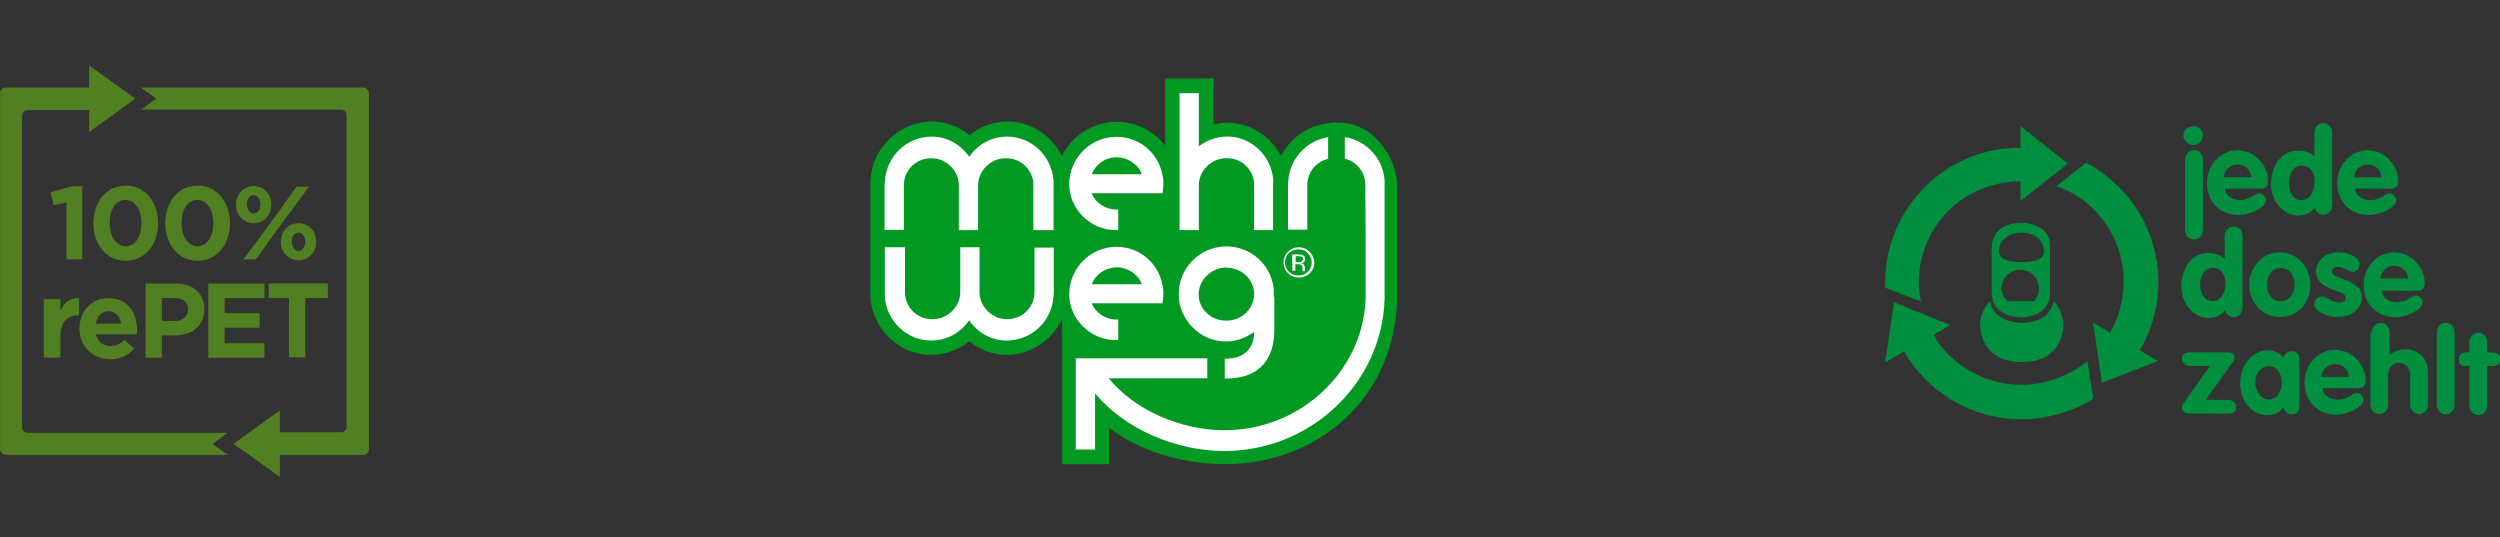
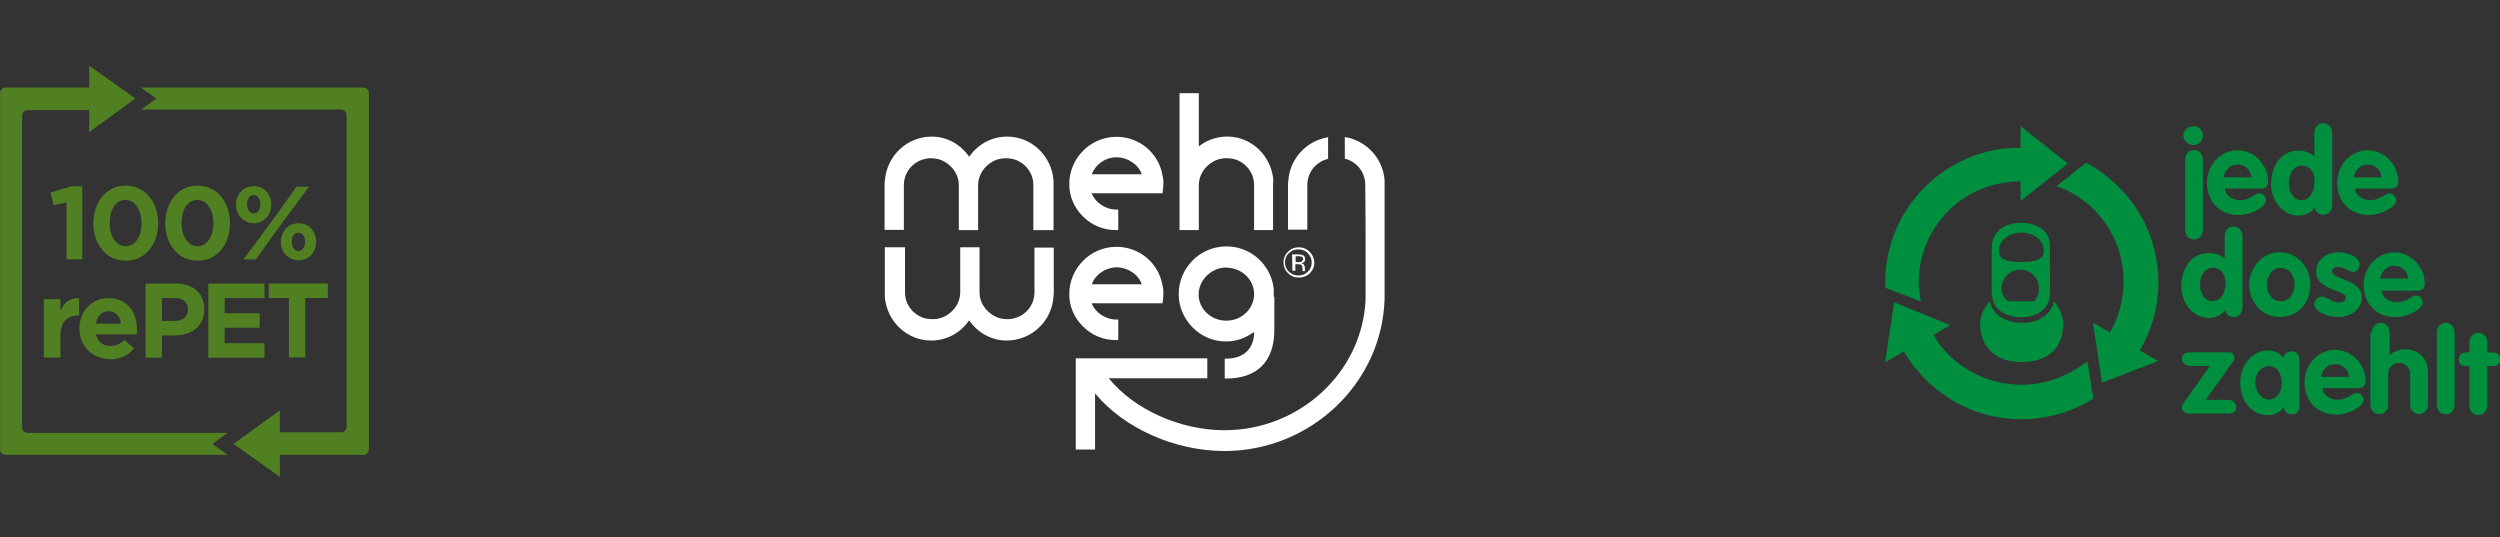
<svg xmlns="http://www.w3.org/2000/svg" xmlns:ns1="http://www.serif.com/" version="1.1" id="Ebene_1" x="0px" y="0px" viewBox="0 0 841.9 181" style="enable-background:new 0 0 841.9 181;" xml:space="preserve">
  <rect x="0" y="0" width="841.9" height="181" fill="#333333" stroke="none" />
  <style type="text/css">
	.st0{fill:#508021;}
	.st1{fill:#009922;}
	.st2{fill:#FFFFFF;}
	.st3{fill:#008F3E;}
</style>
  <g transform="matrix(1,0,0,1,-0,0)">
    <g id="Ebene-1" ns1:id="Ebene 1">
      <g transform="matrix(1,0,0,1,13.809,27.675)">
        <path class="st0" d="M35.2,67.8h10.2c6,0,9.6,3.5,9.6,8.6v0.1c0,5.8-4.5,8.8-10.1,8.8h-4.2v7.5h-5.5V67.8z M45.1,80.4     c2.8,0,4.4-1.6,4.4-3.8v-0.1c0-2.5-1.7-3.8-4.5-3.8h-4.3v7.7H45.1z" />
      </g>
      <g transform="matrix(1,0,0,1,19.756,27.675)">
        <path class="st0" d="M50.4,67.8h18.9v4.9H55.9v5.1h11.8v4.9H55.9v5.2h13.4v4.9H50.4V67.8z" />
      </g>
      <g transform="matrix(1,0,0,1,27.401,20.656)">
        <path class="st0" d="M69.9,99.7v-20h-6.8v-4.9h19.9v4.9h-7.6v20H69.9z" />
      </g>
      <g transform="matrix(1,0,0,1,4.15,27.531)">
        <path class="st0" d="M10.6,73.2h5.6v4c1.1-2.7,3-4.5,6.3-4.3v5.8h-0.3c-3.7,0-6,2.2-6,6.9v7.3h-5.6V73.2z" />
      </g>
      <g transform="matrix(1,0,0,1,7.542,24.897)">
        <path class="st0" d="M19.2,85.8L19.2,85.8c0-5.7,4-10.3,9.8-10.3c6.6,0,9.6,5.1,9.6,10.7c0,0.4,0,1-0.1,1.5H24.8     c0.6,2.5,2.3,3.9,4.8,3.9c1.9,0,3.2-0.6,4.8-2l3.2,2.8c-1.8,2.3-4.5,3.7-8.1,3.7C23.6,95.9,19.2,91.8,19.2,85.8 M33.2,84.1     c-0.3-2.5-1.8-4.2-4.2-4.2c-2.3,0-3.8,1.7-4.3,4.2H33.2z" />
      </g>
      <g transform="matrix(1,0,0,1,2.628,32.681)">
        <path class="st0" d="M6.7,4.4h20.7v7.4L43,0.5L27.4-10.6v7.4H-0.7c-1,0-1.9,0.8-1.9,1.9v119.9c0,1,0.8,1.9,1.9,1.9h0h74.8     l-5.2-3.7l5.1-3.7H6.7h0c-1,0-1.9-0.8-1.9-1.9V111c0,0,0-104.7,0-104.7C4.8,5.3,5.7,4.4,6.7,4.4" />
      </g>
      <g transform="matrix(1,0,0,1,34.436,4.179)">
        <path class="st0" d="M87.9,149c1,0,1.9-0.8,1.9-1.9V27.2c0-1-0.8-1.9-1.9-1.9H13l5.2,3.7l-5.1,3.7h67.3c1,0,1.9,0.8,1.9,1.9v0.2     l0,104.7c0,1-0.8,1.9-1.8,1.9H59.8V134l-15.6,11.3l15.6,11.1V149H87.9z" />
      </g>
      <g transform="matrix(1,0,0,1,6.299,16.832)">
        <path class="st0" d="M16.1,51.3l-4.3,1L10.7,48l7-2.1h3.7v24.6h-5.3V51.3z" />
      </g>
      <g transform="matrix(1,0,0,1,8.845,14.905)">
        <path class="st0" d="M22.6,60.3L22.6,60.3c0-7.2,4.4-12.7,10.9-12.7c6.5,0,10.9,5.5,10.9,12.6v0.1c0,7.1-4.4,12.6-10.9,12.6     S22.6,67.4,22.6,60.3 M38.8,60.3L38.8,60.3c0-4.5-2.2-7.9-5.4-7.9s-5.3,3.2-5.3,7.7v0.1c0,4.5,2.1,7.8,5.4,7.8     C36.8,68,38.8,64.7,38.8,60.3" />
      </g>
      <g transform="matrix(1,0,0,1,15.654,14.905)">
        <path class="st0" d="M40,60.3L40,60.3c0-7.2,4.4-12.7,10.9-12.7c6.5,0,10.9,5.5,10.9,12.6v0.1c0,7.1-4.4,12.6-10.9,12.6     S40,67.4,40,60.3 M56.2,60.3L56.2,60.3c0-4.5-2.2-7.9-5.4-7.9s-5.3,3.2-5.3,7.7v0.1c0,4.5,2.1,7.8,5.4,7.8     C54.1,68,56.2,64.7,56.2,60.3" />
      </g>
      <g transform="matrix(1,0,0,1,22.375,16.665)">
        <path class="st0" d="M57.1,52.3L57.1,52.3c0-3.5,2.4-6.3,6-6.3c3.5,0,5.9,2.8,5.9,6.2v0.1c0,3.4-2.4,6.2-6,6.2     C59.5,58.4,57.1,55.7,57.1,52.3 M77.5,46.2h4.2l-9.8,13.2l-8.1,11.3h-4.2l9.8-13.2L77.5,46.2z M60.8,52.1L60.8,52.1     c0,1.7,0.9,3.1,2.3,3.1c1.5,0,2.2-1.4,2.2-3v-0.1c0-1.6-0.9-3.1-2.3-3.1C61.6,49.1,60.8,50.5,60.8,52.1 M72.2,64.8L72.2,64.8     c0-3.5,2.4-6.3,6-6.3c3.5,0,5.9,2.8,5.9,6.2v0.1c0,3.4-2.4,6.2-6,6.2C74.6,70.9,72.2,68.2,72.2,64.8 M80.4,64.8L80.4,64.8     c0-1.7-0.9-3.1-2.3-3.1c-1.5,0-2.2,1.4-2.2,3v0.1c0,1.6,0.9,3.1,2.3,3.1C79.6,67.8,80.4,66.3,80.4,64.8" />
      </g>
      <g transform="matrix(1,0,0,1,100.695,12.616)">
-         <path class="st1" d="M257,94.8v48.9h15.8v-12.3c10.4,8.2,25.6,12.3,38.9,12.3c15.3,0,29.8-5.2,40.9-15.6     c11.1-10.5,16.7-24.5,17.2-39.6c0,0,0-0.1,0-0.1c0,0,0-24.7,0-24.7l0-13.9c0-6.2-3.5-11.3-4.2-12.3c-3.1-4.5-7-7.5-12.2-8.5     c0,0-2.2-0.3-2.2-0.3c-0.6,0-2.5-0.1-3.3,0h0h0l-2.2,0.3c-6.5,1-12,5.1-15,10.9c-3.5-6.8-10.5-11.2-18.1-11.2     c-1.5,0-3.1,0.3-4.6,0.6V13.8h-16.3v22.6c-3.9-5-9.9-8-16.5-8c-7.8,0.1-14.9,4.6-18.3,11.5c-3.5-7-10.5-11.6-18.3-11.6     c-4.7,0-9.2,1.7-12.8,4.6c-3.6-2.9-8-4.6-12.6-4.6c-10.6,0-19.7,8.3-20.7,18.9l0,0.2c-0.1,0.7-0.1,1.2-0.1,1.7l0,19.3     c0,0,0,18.2,0,18.2c0,0,0,0.7,0,0.7c0,0.1,0,0.2,0,0.2c0.8,10.9,9.8,19.4,20.5,19.4c4.7,0,9.2-1.7,12.8-4.6     c3.6,2.9,8,4.6,12.6,4.6C246.3,106.9,253.6,102,257,94.8z" />
-       </g>
+         </g>
      <g transform="matrix(1,0,0,1,83.869,26.075)">
        <path class="st2" d="M214.1,57.2l0,16.1l0,0.5c0.6,8.3,7.4,14.8,15.6,14.8c5.3,0,9.9-2.6,12.8-6.8c2.9,4.2,7.5,6.8,12.6,6.8     c8.4,0,15.3-6.5,15.8-14.8c0-0.2,0.1-1.1,0.1-1.1c0-0.2,0-15.4,0-15.4h-6.5l0,15.1c0,3.3-1.8,6.3-4.7,7.9c-1.2,0.6-2.5,1-3.8,1.1     c-0.3,0-0.7,0-0.7,0c0.1,0-0.4,0-0.4,0c-1.6-0.1-2.8-0.4-4-1.1c-2.9-1.6-4.9-4.6-4.9-7.8c0-0.1,0-15.3,0-15.3h-6.5l0,15.2     c0,3.3-2,6.3-4.9,7.9c-1.2,0.7-2.5,1-3.8,1.1c-0.3,0-0.7,0-0.7,0c0.1,0-0.5,0-0.5,0c-1.5-0.1-2.8-0.4-4-1.1     c-2.9-1.6-4.7-4.6-4.7-7.8c0-0.1,0-15.3,0-15.3H214.1z" />
      </g>
      <g transform="matrix(1,0,0,1,99.887,6.705)">
        <path class="st2" d="M254.9,70.7l0-16.1l0-0.5c-0.6-8.3-7.4-14.8-15.6-14.8c-5.3,0-9.9,2.6-12.8,6.8c-2.9-4.2-7.5-6.8-12.6-6.8     c-8.4,0-15.2,6.5-15.8,14.9c0,0.2-0.1,1.1-0.1,1.1c0,0.2,0,15.4,0,15.4h6.5l0-15.1c0-3.3,1.8-6.3,4.7-7.9c1.2-0.6,2.5-1,3.8-1.1     c0.3,0,0.7,0,0.7,0c-0.1,0,0.4,0,0.4,0c1.6,0.1,2.8,0.4,4,1.1c2.9,1.6,4.9,4.6,4.9,7.8c0,0.1,0,15.3,0,15.3h6.5l0-15.2     c0-3.3,2-6.3,4.9-7.9c1.2-0.7,2.5-1,3.8-1.1c0.3,0,0.7,0,0.7,0c-0.1,0,0.5,0,0.5,0c1.5,0.1,2.8,0.4,4,1.1     c2.9,1.6,4.7,4.6,4.7,7.8c0,0.1,0,15.3,0,15.3H254.9z" />
      </g>
      <g transform="matrix(1,0,0,1,120.745,25.18)">
        <path class="st2" d="M308.2,74.4v-1.6c0,0,0-0.3,0-0.3c0-0.1,0-0.5,0-0.5c-1-8.2-7.9-14.3-16.1-14.2c-8.9,0.1-16,7.4-15.9,16.2     c0,4.1,1.7,8,4.6,11c3.1,3.2,7.2,4.9,11.7,4.8c3.3,0,6.4-1.3,9.1-3.2c0,5.6-3.4,8.9-9.2,9l-0.7,0l0,6.7l0.7,0     c10.3-0.1,16-5.8,16-16.4c0-0.1,0-11,0-11.1C308.2,74.8,308.2,74.4,308.2,74.4z M292.3,82.8c-5.1,0.1-9.4-3.9-9.4-8.8     c0-3.2,1.8-6.2,4.8-7.9c1.4-0.8,2.9-1.2,4.5-1.2L293,65c4.8,0.4,8.5,4.1,8.6,8.8C301.6,78.7,297.5,82.8,292.3,82.8" />
      </g>
      <g transform="matrix(1,0,0,1,105.886,8.675)">
        <path class="st2" d="M270.2,61.9c-3.8,0-7.1-2.2-8.5-5.5c2,0,23.9,0,23.9,0s0.3-1.8,0.3-3.5c0-1.7-0.3-2.5-0.3-2.5     c-1.3-7.6-7.9-13.1-15.7-13c-8.7,0.1-15.7,7.3-15.7,15.9c0,4.1,1.6,7.9,4.5,10.8c3,3.1,7.1,4.8,11.5,4.7c0.2,0,0.3,0,0.5,0v-7     C270.6,61.9,270.4,61.9,270.2,61.9 M270.1,44.3c3.8,0,7.4,2.4,8.5,5.7c-1.9,0-14.9,0-16.8,0C263,46.7,266.3,44.3,270.1,44.3" />
      </g>
      <g transform="matrix(1,0,0,1,105.886,19.119)">
        <path class="st2" d="M270.2,88.5c-3.8,0-7.1-2.2-8.5-5.5c2,0,23.9,0,23.9,0s0.3-1.8,0.3-3.5s-0.3-2.5-0.3-2.5     c-1.3-7.6-7.9-13.1-15.7-13c-8.7,0.1-15.7,7.3-15.7,15.9c0,4.1,1.6,7.9,4.5,10.8c3,3.1,7.1,4.8,11.5,4.7c0.2,0,0.3,0,0.5,0v-7     C270.6,88.5,270.4,88.5,270.2,88.5 M270.1,70.9c3.8,0,7.4,2.4,8.5,5.7c-1.9,0-14.9,0-16.8,0C263,73.3,266.3,71,270.1,70.9" />
      </g>
      <g transform="matrix(1,0,0,1,120.721,7.286)">
        <path class="st2" d="M308.1,53.5c-0.6-8.3-7.4-14.8-15.5-14.8c-3.6,0-6.9,1.2-9.6,3.3V24.1h-6.5v30.7l0,0.1c0,0.1,0,15.3,0,15.3     h6.5l0-15.2c0-3.3,2-6.3,4.9-7.9c1.2-0.7,2.5-1,3.8-1.1c0.3,0,0.7,0,0.7,0c-0.1,0,0.5,0,0.5,0c1.5,0.1,2.8,0.4,4,1.1     c2.9,1.6,4.7,4.6,4.7,7.8c0,0.1,0,15.3,0,15.3h6.4l0-16.1L308.1,53.5z" />
      </g>
      <g transform="matrix(1,0,0,1,122.529,17.878)">
        <path class="st2" d="M312.7,73.3l1,0l0-2.2l0.8,0c0.5,0,0.9,0,1.1,0.2c0.4,0.2,0.5,0.6,0.5,1.3V73l0,0.2c0,0,0,0,0,0.1     c0,0,0,0,0,0.1l0.9,0l0-0.1c0,0,0-0.1-0.1-0.3c0-0.1,0-0.3,0-0.4v-0.4c0-0.3-0.1-0.6-0.3-0.9c-0.2-0.3-0.5-0.5-1-0.5     c0.4-0.1,0.6-0.2,0.8-0.3c0.4-0.2,0.6-0.6,0.6-1.1c0-0.7-0.3-1.2-0.9-1.4c-0.3-0.1-0.8-0.2-1.5-0.2l-2,0L312.7,73.3z M315.6,70.3     c-0.2,0.1-0.5,0.1-0.9,0.1l-0.9,0l0-2l0.9,0c0.6,0,1,0.1,1.2,0.2c0.3,0.1,0.4,0.4,0.4,0.8C316.2,69.8,316,70.1,315.6,70.3      M318.5,66.9c-1-1-2.2-1.5-3.7-1.5c-1.4,0-2.6,0.5-3.6,1.5c-1,1-1.5,2.2-1.5,3.6c0,1.4,0.5,2.6,1.5,3.6c1,1,2.2,1.5,3.7,1.5     c1.4,0,2.7-0.5,3.7-1.5c1-1,1.5-2.2,1.5-3.6C320,69.1,319.5,67.9,318.5,66.9 M317.9,67.4c0.9,0.9,1.3,1.9,1.3,3.1     c0,1.2-0.4,2.3-1.3,3.1c-0.9,0.9-1.9,1.3-3.2,1.3c-1.2,0-2.3-0.4-3.2-1.3c-0.9-0.9-1.3-1.9-1.3-3.1c0-1.2,0.4-2.3,1.3-3.1     c0.9-0.9,1.9-1.3,3.1-1.3C316,66.1,317.1,66.5,317.9,67.4" />
      </g>
      <g transform="matrix(1,0,0,1,125.849,15.551)">
        <path class="st2" d="M321.2,30.7c-7.1,1.2-12.7,7.2-13.2,14.6c0,0.2-0.1,1.1-0.1,1.1c0,0.2,0,15.4,0,15.4h6.5l0-15.1     c0-3.3,1.8-6.3,4.7-7.9c0.6-0.3,1.3-0.6,2-0.8c0.1,0,0.2,0,0.3-0.1v-7.3C321.4,30.6,321.3,30.6,321.2,30.7" />
      </g>
      <g transform="matrix(1,0,0,1,131.274,28.083)">
        <path class="st2" d="M335,48.1L335,48.1c0-3.7,0-14.1,0-14.3c0,0,0-0.9,0-1.1c-0.5-7.4-6.1-13.4-13.2-14.6c-0.1,0-0.2,0-0.2,0     v7.3c0.1,0,0.2,0,0.2,0c0.7,0.2,1.3,0.4,2,0.8c2.9,1.6,4.7,4.6,4.7,7.9l0.1,15.1h0l0,23.6c-1.1,24.6-22.3,44-47.5,44     c-14.9,0-30.4-6.9-39-17.5h33.2v-6.7l-36.7,0l-5.3,0h-2.3v30.7h6.5v-18.9c9.8,11.8,26.9,19.4,43.6,19.4c28.9,0,53-22.7,53.9-51.1     L335,48.1z" />
      </g>
      <g transform="matrix(1,0,0,1,202.856,12.281)">
        <path class="st3" d="M517.7,105.7c4-6.6,6.3-14.6,6.3-22.8c0-17.5-9.6-32.4-24.3-40.4l-10,7.9c5,1.7,9.3,4.6,12.6,7.9     c6.3,6.3,10,14.9,10,24.2c0,6.3-1.7,12.2-4.6,17.2l-5.7-3.3l3,20.2l18.9-7.3L517.7,105.7z M444,89.2c-0.3-2-0.7-4.3-0.7-6.3     c0-9.6,4-18.2,10-24.2c6.3-6.3,15-9.9,24.3-9.9v6.6l15.9-12.6l-15.9-12.6v7.3C452.6,37.2,432,57.7,432,82.9v1.7L444,89.2z      M477.9,117.3c-9.6,0-18.3-4-24.3-9.9c-2-2-4-4.3-5.3-6.9l5.6-3.3L435,89.5l-3,20.2l6.3-3.6c8,13.6,22.6,22.8,39.5,22.8     c9,0,17.3-2.6,24.3-6.9l-2-12.6C494.1,114,486.5,117.3,477.9,117.3" />
      </g>
      <g transform="matrix(1,0,0,1,194.718,28.117)">
        <path class="st3" d="M497,73.3c-1,4.6-5.3,7.3-10.6,7.3c-5.3,0-10-2.3-11-7.3c-1.7,2-3.3,4.6-3.3,7.6c0,6.9,4.3,12.9,14,12.9     s14-5.6,14-12.9C500,78,498.6,75.3,497,73.3" />
      </g>
      <g transform="matrix(1,0,0,1,191.631,23.832)">
        <path class="st3" d="M489.1,51.2c-5.3,0-10,2.6-10,8.6v14.6c0,6,4.6,8.6,10,8.6s9.6-3,9.6-7.9V59.4     C499.1,54.1,494.4,51.2,489.1,51.2 M493.4,77.6h-9c-1-1-2-2.6-2-4.3c0-3.3,2.7-6.3,6.3-6.3c3.3,0,6.3,2.6,6.3,6.3     C495.1,75,494.4,76.3,493.4,77.6 M489.1,64.4c-3.3,0-7.6-0.3-7.6-3.6c0-3.6,3.3-6.3,7.6-6.3s7.6,2.6,7.6,6.3     C496.7,64.1,492.4,64.4,489.1,64.4" />
      </g>
      <g transform="matrix(1,0,0,1,208.843,15.54)">
        <path class="st3" d="M533,30c0,1.7-1.3,3.3-3.3,3.3c-1.7,0-3.3-1.7-3.3-3.3c0-1.7,1.7-3,3.3-3C531.4,26.7,533,28.3,533,30      M527,38.3c0-2,1.3-3.3,3-3.3s3,1.3,3,3.3v23.5c0,2-1.3,3.3-3,3.3s-3-1.3-3-3.3V38.3z" />
      </g>
      <g transform="matrix(1,0,0,1,210.901,10.51)">
        <path class="st3" d="M538.3,52.9c0.3,2.6,2.7,4,5.3,4c3,0,5-2.3,6.3-2.3s2.3,1.3,2.3,2.3c0,2.3-5,5-9.3,5     c-6.3,0-10.6-4.6-10.6-10.9c0-5.6,4.3-10.9,10.3-10.9c6.3,0,10.3,5.6,10.3,10.3c0,1.7-0.7,2.6-2.3,2.6H538.3z M547.3,49.2     c-0.3-2.3-2-4.3-4.7-4.3s-4.3,2-4.7,4.3H547.3z" />
      </g>
      <g transform="matrix(1,0,0,1,221.097,6.505)">
        <path class="st3" d="M564.3,62.5c0,2-1.3,3.3-3,3.3s-2.3-1-3-2.3c-1,1.7-3.3,2.6-5.3,2.6c-5.6,0-9.3-5.3-9.3-10.6     c0-5.6,3-11.3,9.3-11.3c2,0,4,0.7,5.3,2v-7.9c0-2,1.3-3.3,3-3.3s3,1.3,3,3.3V62.5z M554,49.3c-3,0-4.3,3-4.3,6     c0,2.6,1.3,5.6,4.3,5.6s4.3-3.3,4.3-6C558.7,51.9,557,49.3,554,49.3" />
      </g>
      <g transform="matrix(1,0,0,1,223.249,10.51)">
        <path class="st3" d="M569.8,52.9c0.3,2.6,2.7,4,5.3,4c3,0,5-2.3,6.3-2.3s2.3,1.3,2.3,2.3c0,2.3-5,5-9.3,5     c-6.3,0-10.6-4.6-10.6-10.9c0-5.6,4.3-10.9,10.3-10.9c6.3,0,10.3,5.6,10.3,10.3c0,1.7-0.7,2.6-2.3,2.6H569.8z M578.8,49.2     c-0.3-2.3-2-4.3-4.7-4.3s-4.3,2-4.7,4.3H578.8z" />
      </g>
      <g transform="matrix(1,0,0,1,212.585,16.286)">
        <path class="st3" d="M542.6,87.2c0,2-1.3,3.3-3,3.3s-2.3-1-3-2.3c-1,1.7-3.3,2.6-5.3,2.6c-5.6,0-9.3-5.3-9.3-10.6     c0-5.6,3-11.3,9.3-11.3c2,0,4,0.7,5.3,2v-7.6c0-2,1.3-3.3,3-3.3s3,1.3,3,3.3V87.2z M532.6,73.9c-3,0-4.3,3-4.3,5.6     c0,2.7,1.3,5.6,4.3,5.6s4.3-3.3,4.3-6C536.9,76.6,535.6,73.9,532.6,73.9" />
      </g>
      <g transform="matrix(1,0,0,1,219.039,20.758)">
        <path class="st3" d="M559,75.1c0,6-4,10.9-10.3,10.9c-6,0-10.3-5-10.3-10.9c0-5.6,4.3-10.9,10.3-10.9     C554.7,64.2,559,69.4,559,75.1 M544.4,75.1c0,2.6,1.3,5.6,4.7,5.6c3,0,4.6-3,4.6-5.6s-1.3-5.6-4.6-5.6     C545.8,69.4,544.4,72.4,544.4,75.1" />
      </g>
      <g transform="matrix(1,0,0,1,223.062,21.969)">
        <path class="st3" d="M569.3,69.6c-1,0-3.3-1.7-5-1.7c-1,0-2,0.3-2,1.7c0,2.6,10,2.3,10,8.6c0,3.6-3.3,6.6-8,6.6     c-3.3,0-8-1.7-8-4.3c0-1,1-2.6,2.3-2.6c2.3,0,3.3,2,6,2c1.7,0,2.3-0.7,2.3-1.7c0-2.6-10-2.3-10-8.6c0-4,3.3-6.6,7.6-6.6     c2.7,0,7,1.3,7,4C571.6,68.2,570.6,69.6,569.3,69.6" />
      </g>
      <g transform="matrix(1,0,0,1,225.775,20.198)">
        <path class="st3" d="M576.2,77.6c0.3,2.6,2.7,4,5.3,4c3,0,5-2.3,6.3-2.3c1.3,0,2.3,1.3,2.3,2.3c0,2.3-5,5-9.3,5     c-6.3,0-10.6-4.6-10.6-10.9c0-5.6,4.3-10.9,10.3-10.9c6.3,0,10.3,5.6,10.3,10.3c0,1.7-0.7,2.6-2.3,2.6H576.2z M585.2,73.6     c-0.3-2.3-2-4.3-4.7-4.3s-4.3,2-4.7,4.3H585.2z" />
      </g>
      <g transform="matrix(1,0,0,1,209.498,31.657)">
        <path class="st3" d="M534.7,91.6H528c-1.3,0-2.7-1-2.7-2.3c0-1.7,1-2.3,2.7-2.3h13c0.7,0,2,0.3,2,1.7c0,0.7,0,1-0.7,1.7l-9,12.6     h7.6c1.3,0,2.7,1,2.7,2.3c0,1.7-1,2.3-2.7,2.3h-13.3c-1.3,0-2.3-0.7-2.3-2c0-0.7,0.3-1.3,0.7-1.7L534.7,91.6z" />
      </g>
      <g transform="matrix(1,0,0,1,218.01,28.117)">
        <path class="st3" d="M556.4,107.8c0,1.3,0,3.6-2.7,3.6c-1.7,0-2.3-1-2.7-2.3c-1.3,1.7-3.3,2.6-5.3,2.6c-5.3,0-9.3-4.6-9.3-10.9     c0-6.3,4.3-10.9,9.3-10.9c2,0,4,0.7,5.3,2.6c0-1.3,1.3-2.3,2.7-2.3c2.7,0,2.7,2.3,2.7,3.6V107.8z M546.1,106.4c3,0,4.3-3,4.3-5.6     c0-2.6-1.3-5.6-4.3-5.6s-4.7,3-4.7,5.6C541.8,103.5,543.1,106.4,546.1,106.4" />
      </g>
      <g transform="matrix(1,0,0,1,220.162,29.421)">
        <path class="st3" d="M561.9,101.2c0.3,2.6,2.7,4,5.3,4c3,0,5-2.3,6.3-2.3s2.3,1.3,2.3,2.3c0,2.3-5,5-9.3,5     c-6.3,0-10.6-4.6-10.6-10.9c0-5.6,4.3-10.9,10.3-10.9c6.3,0,10.3,5.6,10.3,10.3c0,1.7-0.7,2.6-2.7,2.6H561.9z M570.9,97.5     c-0.3-2.3-2-4.3-4.7-4.3s-4.3,2-4.7,4.3H570.9z" />
      </g>
      <g transform="matrix(1,0,0,1,224.839,32.122)">
        <path class="st3" d="M573.9,79.9c0-2,1.3-3.3,3-3.3s3,1.3,3,3.3v7.6c1.3-1.3,3.3-2,5.3-2c4.3,0,7.6,3,7.6,7.6v10.9     c0,2-1.3,3.3-3,3.3c-1.7,0-3-1.3-3-3.3v-9.9c0-2.6-1.7-4-3.7-4c-2.3,0-3.7,1.7-3.7,4v9.9c0,2-1.3,3.3-3,3.3c-1.7,0-3-1.3-3-3.3     V79.9H573.9z" />
      </g>
      <g transform="matrix(1,0,0,1,231.013,32.122)">
        <path class="st3" d="M589.6,79.9c0-2,1.3-3.3,3-3.3s3,1.3,3,3.3v24.2c0,2-1.3,3.3-3,3.3s-3-1.3-3-3.3V79.9z" />
      </g>
      <g transform="matrix(1,0,0,1,234.1,29.98)">
        <path class="st3" d="M597.5,93.3h-1.3c-1.7,0-2.3-1-2.3-2.3s1-2.3,2.3-2.3h1.3v-3.3c0-2,1.3-3.3,3-3.3s3,1.3,3,3.3v3.3h1.7     c1.3,0,2.7,0.7,2.7,2.3c0,1.7-1.3,2.3-2.7,2.3h-1.7v13.2c0,2-1.3,3.3-3,3.3s-3-1.3-3-3.3V93.3z" />
      </g>
    </g>
  </g>
</svg>